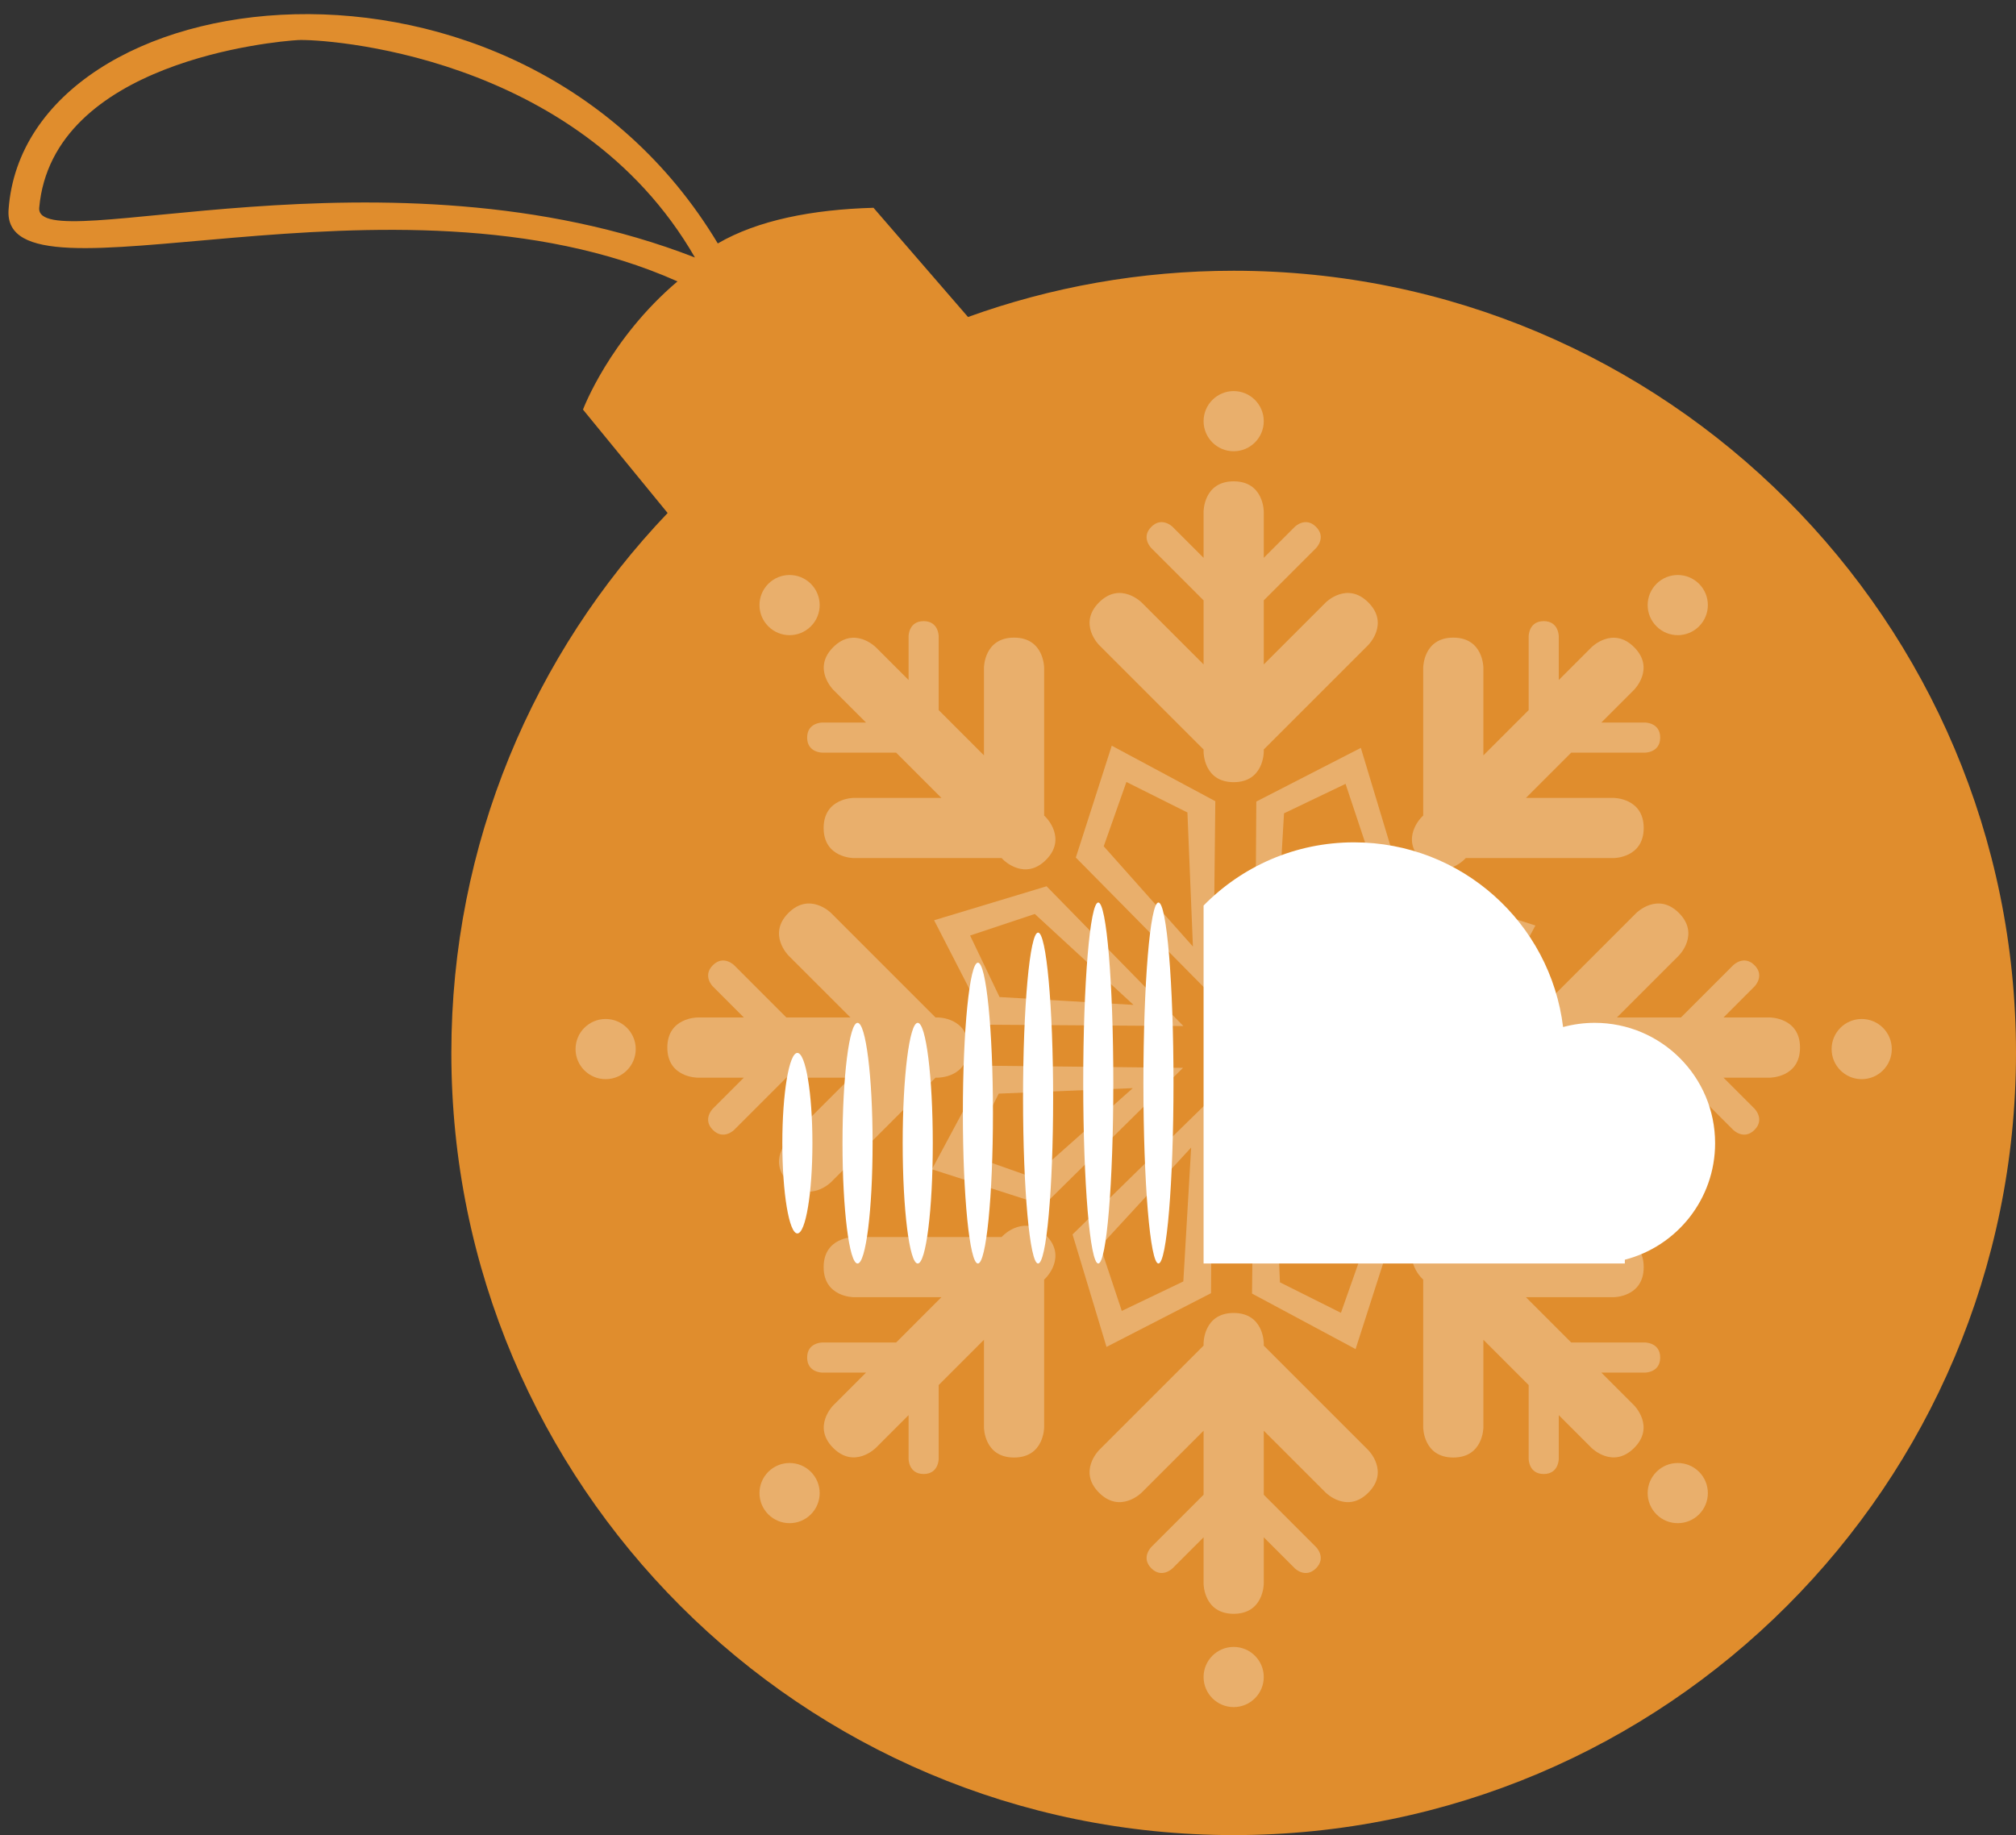
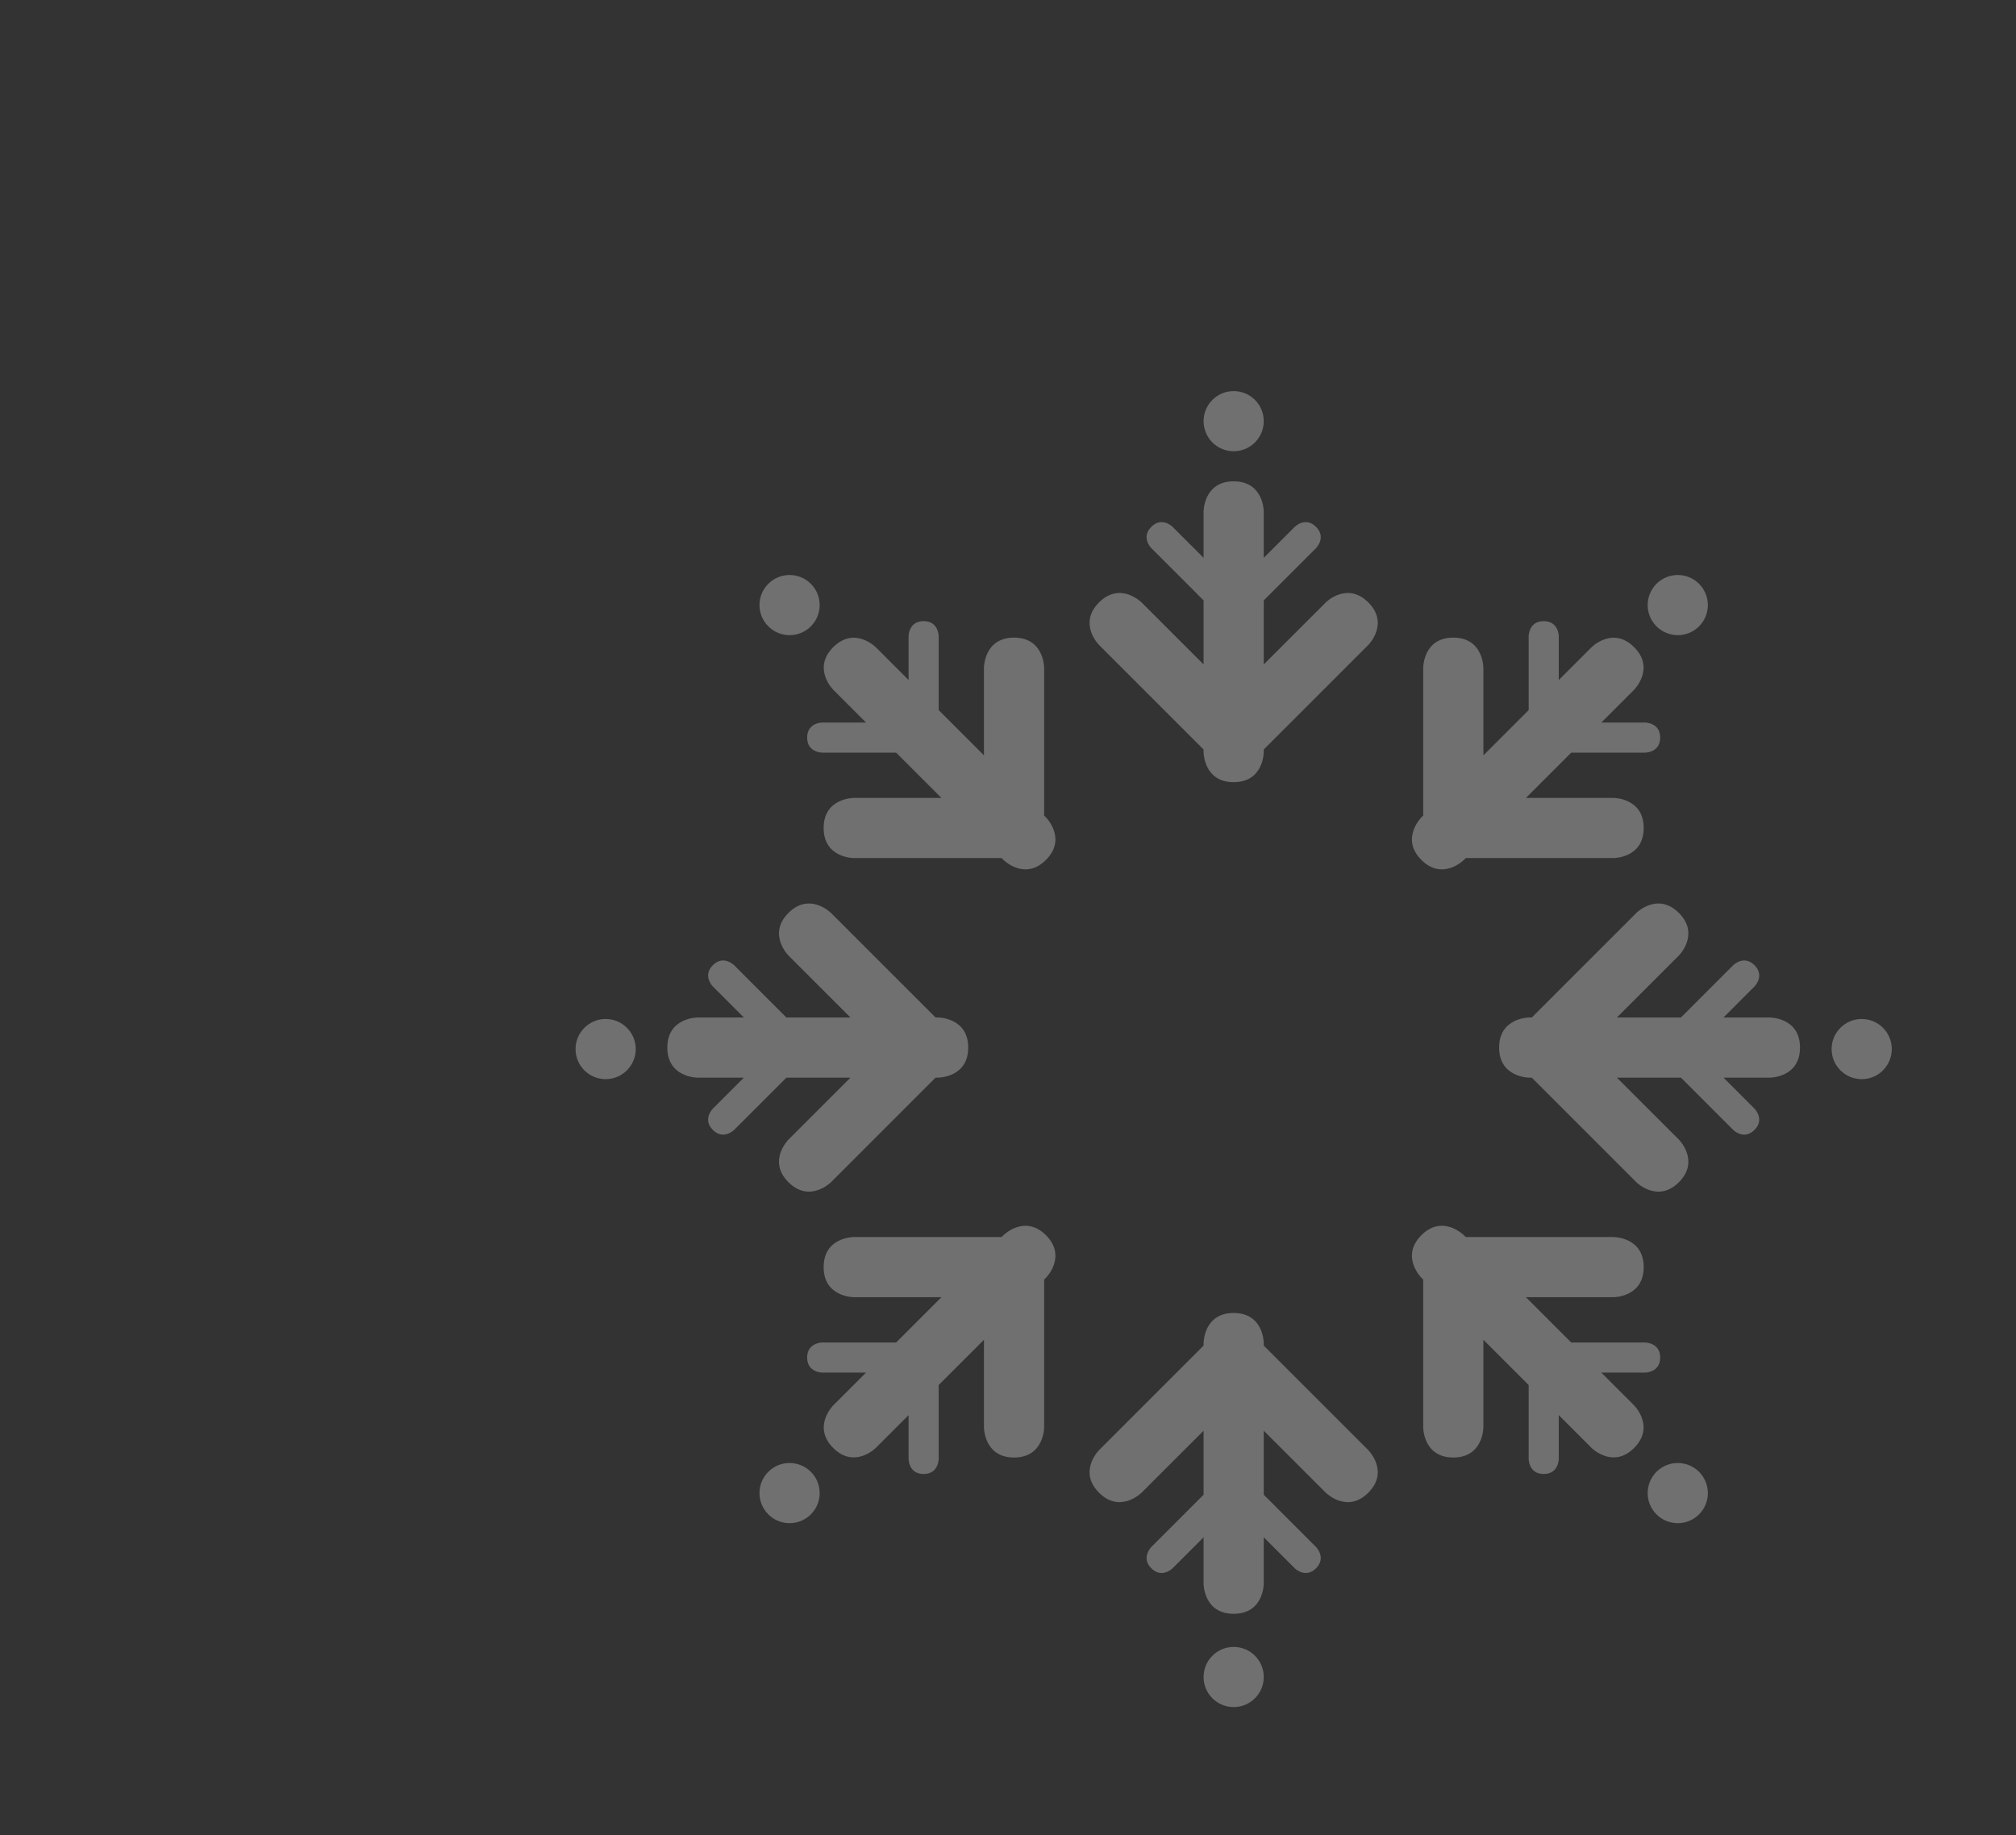
<svg xmlns="http://www.w3.org/2000/svg" height="61px" version="1.1" viewBox="0 0 67 61" width="67px">
  <rect x="0" y="0" width="67" height="61" fill="#333333" stroke="none" />
  <title />
  <defs />
  <g fill="none" fill-rule="evenodd" id="black" stroke="none" stroke-width="1">
    <g id="xmas" transform="translate(-300, -200)">
      <g id="sound_cloud" transform="translate(300, 200)">
-         <path d="M22.188,17.053 L19.375,13.615 C19.375,13.615 20.253,11.272 22.516,9.354 C13.048,5.129 0.032,10.503 0.285,6.966 C0.844,-0.833 17.243,-2.922 23.855,8.092 C25.182,7.32 26.996,6.964 29.03,6.907 L32.171,10.537 C34.927,9.542 37.9,9 41,9 C55.359,9 67,20.641 67,35 C67,49.359 55.359,61 41,61 C26.641,61 15,49.359 15,35 C15,28.04 17.735,21.719 22.188,17.053 Z M1.303,6.91 C1.177,8.612 12.859,4.57 23.096,8.56 C19.176,1.749 10.684,1.288 9.903,1.332 C9.122,1.376 1.731,2.049 1.303,6.91 Z M1.303,6.91" fill="#E08D2D" id="Path-182" />
-         <path d="M41,24 L38.5,27 L41,33 L43.5,27 L41,24 Z M41,25.3 L39.5,27 L41,31.2 L42.5,27 L41,25.3 Z M48.648,27.168 L44.759,27.521 L42.284,33.532 L48.294,31.057 L48.648,27.168 Z M51.816,34.816 L48.816,32.316 L42.816,34.816 L48.816,37.316 L51.816,34.816 Z M48.648,42.464 L48.294,38.575 L42.284,36.1 L44.759,42.11 L48.648,42.464 Z M41,45.632 L43.5,42.632 L41,36.632 L38.5,42.632 L41,45.632 Z M33.352,42.464 L37.241,42.11 L39.716,36.1 L33.706,38.575 L33.352,42.464 Z M30.184,34.816 L33.184,37.316 L39.184,34.816 L33.184,32.316 L30.184,34.816 Z M33.352,27.168 L33.706,31.057 L39.716,33.532 L37.241,27.521 L33.352,27.168 Z M47.729,28.087 L45.466,28.229 L43.557,32.259 L47.587,30.35 L47.729,28.087 Z M50.516,34.816 L48.816,33.316 L44.616,34.816 L48.816,36.316 L50.516,34.816 Z M47.729,41.545 L47.587,39.282 L43.557,37.373 L45.466,41.403 L47.729,41.545 Z M41,44.332 L42.5,42.632 L41,38.432 L39.5,42.632 L41,44.332 Z M34.271,41.545 L36.534,41.403 L38.443,37.373 L34.413,39.282 L34.271,41.545 Z M31.484,34.816 L33.184,36.316 L37.384,34.816 L33.184,33.316 L31.484,34.816 Z M34.271,28.087 L34.413,30.35 L38.443,32.259 L36.534,28.229 L34.271,28.087 Z M34.271,28.087" fill="#FFFFFF" fill-opacity="0.3" id="Rectangle-38" transform="translate(41, 34.816) rotate(-22) translate(-41, -34.816) " />
        <path d="M41,15 C41.552,15 42,14.552 42,14 C42,13.448 41.552,13 41,13 C40.448,13 40,13.448 40,14 C40,14.552 40.448,15 41,15 Z M55.052,20.82 C55.442,21.211 56.076,21.211 56.466,20.82 C56.857,20.43 56.857,19.797 56.466,19.406 C56.076,19.016 55.442,19.016 55.052,19.406 C54.661,19.797 54.661,20.43 55.052,20.82 Z M60.872,34.872 C60.872,35.425 61.32,35.872 61.872,35.872 C62.425,35.872 62.872,35.425 62.872,34.872 C62.872,34.32 62.425,33.872 61.872,33.872 C61.32,33.872 60.872,34.32 60.872,34.872 Z M55.052,48.924 C54.661,49.315 54.661,49.948 55.052,50.339 C55.442,50.729 56.076,50.729 56.466,50.339 C56.857,49.948 56.857,49.315 56.466,48.924 C56.076,48.534 55.442,48.534 55.052,48.924 Z M41,54.745 C40.448,54.745 40,55.193 40,55.745 C40,56.297 40.448,56.745 41,56.745 C41.552,56.745 42,56.297 42,55.745 C42,55.193 41.552,54.745 41,54.745 Z M26.948,48.924 C26.558,48.534 25.924,48.534 25.534,48.924 C25.143,49.315 25.143,49.948 25.534,50.339 C25.924,50.729 26.558,50.729 26.948,50.339 C27.339,49.948 27.339,49.315 26.948,48.924 Z M21.128,34.872 C21.128,34.32 20.68,33.872 20.128,33.872 C19.575,33.872 19.128,34.32 19.128,34.872 C19.128,35.425 19.575,35.872 20.128,35.872 C20.68,35.872 21.128,35.425 21.128,34.872 Z M26.948,20.82 C27.339,20.43 27.339,19.797 26.948,19.406 C26.558,19.016 25.924,19.016 25.534,19.406 C25.143,19.797 25.143,20.43 25.534,20.82 C25.924,21.211 26.558,21.211 26.948,20.82 Z M26.948,20.82" fill="#FFFFFF" fill-opacity="0.3" id="Oval-159" />
        <path d="M33.287,28.523 L33.348,28.584 C33.348,28.584 34.055,29.291 34.762,28.584 C35.469,27.877 34.762,27.17 34.762,27.17 L34.701,27.109 L34.701,27.109 L34.701,22.195 C34.701,22.195 34.701,21.195 33.701,21.195 C32.701,21.195 32.701,22.195 32.701,22.195 L32.701,25.109 L31.196,23.604 L31.196,21.147 C31.196,21.147 31.196,20.647 30.696,20.647 C30.196,20.647 30.196,21.147 30.196,21.147 L30.196,22.604 L30.196,22.604 L29.105,21.513 C29.105,21.513 28.398,20.806 27.691,21.513 C26.984,22.22 27.691,22.927 27.691,22.927 L28.782,24.018 L27.325,24.018 C27.325,24.018 26.825,24.018 26.825,24.518 C26.825,25.018 27.325,25.018 27.325,25.018 L29.782,25.018 L31.287,26.523 L28.373,26.523 C28.373,26.523 27.373,26.523 27.373,27.523 C27.373,28.523 28.373,28.523 28.373,28.523 L33.287,28.523 Z M31.092,35.822 L31.178,35.822 C31.178,35.822 32.178,35.822 32.178,34.822 C32.178,33.822 31.178,33.822 31.178,33.822 L31.092,33.822 L27.618,30.347 C27.618,30.347 26.91,29.64 26.203,30.347 C25.496,31.054 26.203,31.761 26.203,31.761 L28.264,33.822 L26.135,33.822 L24.398,32.084 C24.398,32.084 24.044,31.731 23.691,32.084 C23.337,32.438 23.691,32.791 23.691,32.791 L24.721,33.822 L24.721,33.822 L23.178,33.822 C23.178,33.822 22.178,33.822 22.178,34.822 C22.178,35.822 23.178,35.822 23.178,35.822 L24.721,35.822 L24.721,35.822 L23.691,36.852 C23.691,36.852 23.337,37.206 23.691,37.559 C24.044,37.913 24.398,37.559 24.398,37.559 L26.135,35.822 L28.264,35.822 L26.203,37.882 C26.203,37.882 25.496,38.59 26.203,39.297 C26.91,40.004 27.618,39.297 27.618,39.297 L31.092,35.822 L31.092,35.822 Z M34.701,42.535 L34.762,42.474 C34.762,42.474 35.469,41.767 34.762,41.06 C34.055,40.353 33.348,41.06 33.348,41.06 L33.287,41.12 L33.287,41.12 L28.373,41.12 C28.373,41.12 27.373,41.12 27.373,42.12 C27.373,43.12 28.373,43.12 28.373,43.12 L31.287,43.12 L29.782,44.626 L27.325,44.626 C27.325,44.626 26.825,44.626 26.825,45.126 C26.825,45.626 27.325,45.626 27.325,45.626 L28.782,45.626 L28.782,45.626 L27.691,46.717 C27.691,46.717 26.984,47.424 27.691,48.131 C28.398,48.838 29.105,48.131 29.105,48.131 L30.196,47.04 L30.196,47.04 L30.196,48.497 C30.196,48.497 30.196,48.997 30.696,48.997 C31.196,48.997 31.196,48.497 31.196,48.497 L31.196,46.04 L32.701,44.535 L32.701,47.449 C32.701,47.449 32.701,48.449 33.701,48.449 C34.701,48.449 34.701,47.449 34.701,47.449 L34.701,42.535 L34.701,42.535 Z M42,44.729 L42,44.644 C42,44.644 42,43.644 41,43.644 C40,43.644 40,44.644 40,44.644 L40,44.729 L40,44.729 L36.525,48.204 C36.525,48.204 35.818,48.911 36.525,49.618 C37.232,50.326 37.939,49.618 37.939,49.618 L40,47.558 L40,49.686 L38.263,51.424 C38.263,51.424 37.909,51.777 38.263,52.131 C38.616,52.485 38.97,52.131 38.97,52.131 L40,51.101 L40,51.101 L40,52.644 C40,52.644 40,53.644 41,53.644 C42,53.644 42,52.644 42,52.644 L42,51.101 L42,51.101 L43.03,52.131 C43.03,52.131 43.384,52.485 43.737,52.131 C44.091,51.777 43.737,51.424 43.737,51.424 L42,49.686 L42,47.558 L44.061,49.618 C44.061,49.618 44.768,50.326 45.475,49.618 C46.182,48.911 45.475,48.204 45.475,48.204 L42,44.729 L42,44.729 Z M48.713,41.12 L48.652,41.06 C48.652,41.06 47.945,40.353 47.238,41.06 C46.531,41.767 47.238,42.474 47.238,42.474 L47.299,42.535 L47.299,42.535 L47.299,47.449 C47.299,47.449 47.299,48.449 48.299,48.449 C49.299,48.449 49.299,47.449 49.299,47.449 L49.299,44.535 L50.804,46.04 L50.804,48.497 C50.804,48.497 50.804,48.997 51.304,48.997 C51.804,48.997 51.804,48.497 51.804,48.497 L51.804,47.04 L51.804,47.04 L52.895,48.131 C52.895,48.131 53.602,48.838 54.309,48.131 C55.016,47.424 54.309,46.717 54.309,46.717 L53.218,45.626 L53.218,45.626 L54.675,45.626 C54.675,45.626 55.175,45.626 55.175,45.126 C55.175,44.626 54.675,44.626 54.675,44.626 L52.218,44.626 L50.713,43.12 L53.627,43.12 C53.627,43.12 54.627,43.12 54.627,42.12 C54.627,41.12 53.627,41.12 53.627,41.12 L48.713,41.12 L48.713,41.12 Z M50.908,33.822 L50.822,33.822 C50.822,33.822 49.822,33.822 49.822,34.822 C49.822,35.822 50.822,35.822 50.822,35.822 L50.908,35.822 L50.908,35.822 L54.382,39.297 C54.382,39.297 55.09,40.004 55.797,39.297 C56.504,38.59 55.797,37.882 55.797,37.882 L53.736,35.822 L55.865,35.822 L57.602,37.559 C57.602,37.559 57.956,37.913 58.309,37.559 C58.663,37.206 58.309,36.852 58.309,36.852 L57.279,35.822 L57.279,35.822 L58.822,35.822 C58.822,35.822 59.822,35.822 59.822,34.822 C59.822,33.822 58.822,33.822 58.822,33.822 L57.279,33.822 L57.279,33.822 L58.309,32.791 C58.309,32.791 58.663,32.438 58.309,32.084 C57.956,31.731 57.602,32.084 57.602,32.084 L55.865,33.822 L53.736,33.822 L55.797,31.761 C55.797,31.761 56.504,31.054 55.797,30.347 C55.09,29.64 54.382,30.347 54.382,30.347 L50.908,33.822 L50.908,33.822 Z M47.299,27.109 L47.238,27.17 C47.238,27.17 46.531,27.877 47.238,28.584 C47.945,29.291 48.652,28.584 48.652,28.584 L48.713,28.523 L48.713,28.523 L53.627,28.523 C53.627,28.523 54.627,28.523 54.627,27.523 C54.627,26.523 53.627,26.523 53.627,26.523 L50.713,26.523 L52.218,25.018 L54.675,25.018 C54.675,25.018 55.175,25.018 55.175,24.518 C55.175,24.018 54.675,24.018 54.675,24.018 L53.218,24.018 L53.218,24.018 L54.309,22.927 C54.309,22.927 55.016,22.22 54.309,21.513 C53.602,20.806 52.895,21.513 52.895,21.513 L51.804,22.604 L51.804,22.604 L51.804,21.147 C51.804,21.147 51.804,20.647 51.304,20.647 C50.804,20.647 50.804,21.147 50.804,21.147 L50.804,23.604 L49.299,25.109 L49.299,22.195 C49.299,22.195 49.299,21.195 48.299,21.195 C47.299,21.195 47.299,22.195 47.299,22.195 L47.299,27.109 L47.299,27.109 Z M40,24.914 L40,25 C40,25 40,26 41,26 C42,26 42,25 42,25 L42,24.914 L42,24.914 L45.475,21.439 C45.475,21.439 46.182,20.732 45.475,20.025 C44.768,19.318 44.061,20.025 44.061,20.025 L42,22.086 L42,19.957 L43.737,18.22 C43.737,18.22 44.091,17.866 43.737,17.513 C43.384,17.159 43.03,17.513 43.03,17.513 L42,18.543 L42,18.543 L42,17 C42,17 42,16 41,16 C40,16 40,17 40,17 L40,18.543 L40,18.543 L38.97,17.513 C38.97,17.513 38.616,17.159 38.263,17.513 C37.909,17.866 38.263,18.22 38.263,18.22 L40,19.957 L40,22.086 L37.939,20.025 C37.939,20.025 37.232,19.318 36.525,20.025 C35.818,20.732 36.525,21.439 36.525,21.439 L40,24.914 L40,24.914 Z M40,24.914" fill="#FFFFFF" fill-opacity="0.3" id="Rectangle-46" />
      </g>
    </g>
    <g fill="#FFFFFF" id="Icon" transform="translate(-275, -180)">
-       <path d="M315,210.101 C316.271,208.804 318.041,208 320,208 C323.575,208 326.524,210.68 326.948,214.14 C327.283,214.049 327.636,214 328,214 C330.209,214 332,215.791 332,218 C332,219.864 330.725,221.43 329,221.874 L329,222 L309.5,222 L315,222 L315,210.101 L315,210.101 Z M301.5,221 C301.776,221 302,219.657 302,218 C302,216.343 301.776,215 301.5,215 C301.224,215 301,216.343 301,218 C301,219.657 301.224,221 301.5,221 Z M303.5,222 C303.776,222 304,220.209 304,218 C304,215.791 303.776,214 303.5,214 C303.224,214 303,215.791 303,218 C303,220.209 303.224,222 303.5,222 Z M305.5,222 C305.776,222 306,220.209 306,218 C306,215.791 305.776,214 305.5,214 C305.224,214 305,215.791 305,218 C305,220.209 305.224,222 305.5,222 Z M307.5,222 C307.776,222 308,219.761 308,217 C308,214.239 307.776,212 307.5,212 C307.224,212 307,214.239 307,217 C307,219.761 307.224,222 307.5,222 Z M309.5,222 C309.776,222 310,219.538 310,216.5 C310,213.462 309.776,211 309.5,211 C309.224,211 309,213.462 309,216.5 C309,219.538 309.224,222 309.5,222 Z M311.5,222 C311.776,222 312,219.314 312,216 C312,212.686 311.776,210 311.5,210 C311.224,210 311,212.686 311,216 C311,219.314 311.224,222 311.5,222 Z M313.5,222 C313.776,222 314,219.314 314,216 C314,212.686 313.776,210 313.5,210 C313.224,210 313,212.686 313,216 C313,219.314 313.224,222 313.5,222 Z M313.5,222" id="SoundCloud" />
-     </g>
+       </g>
  </g>
</svg>